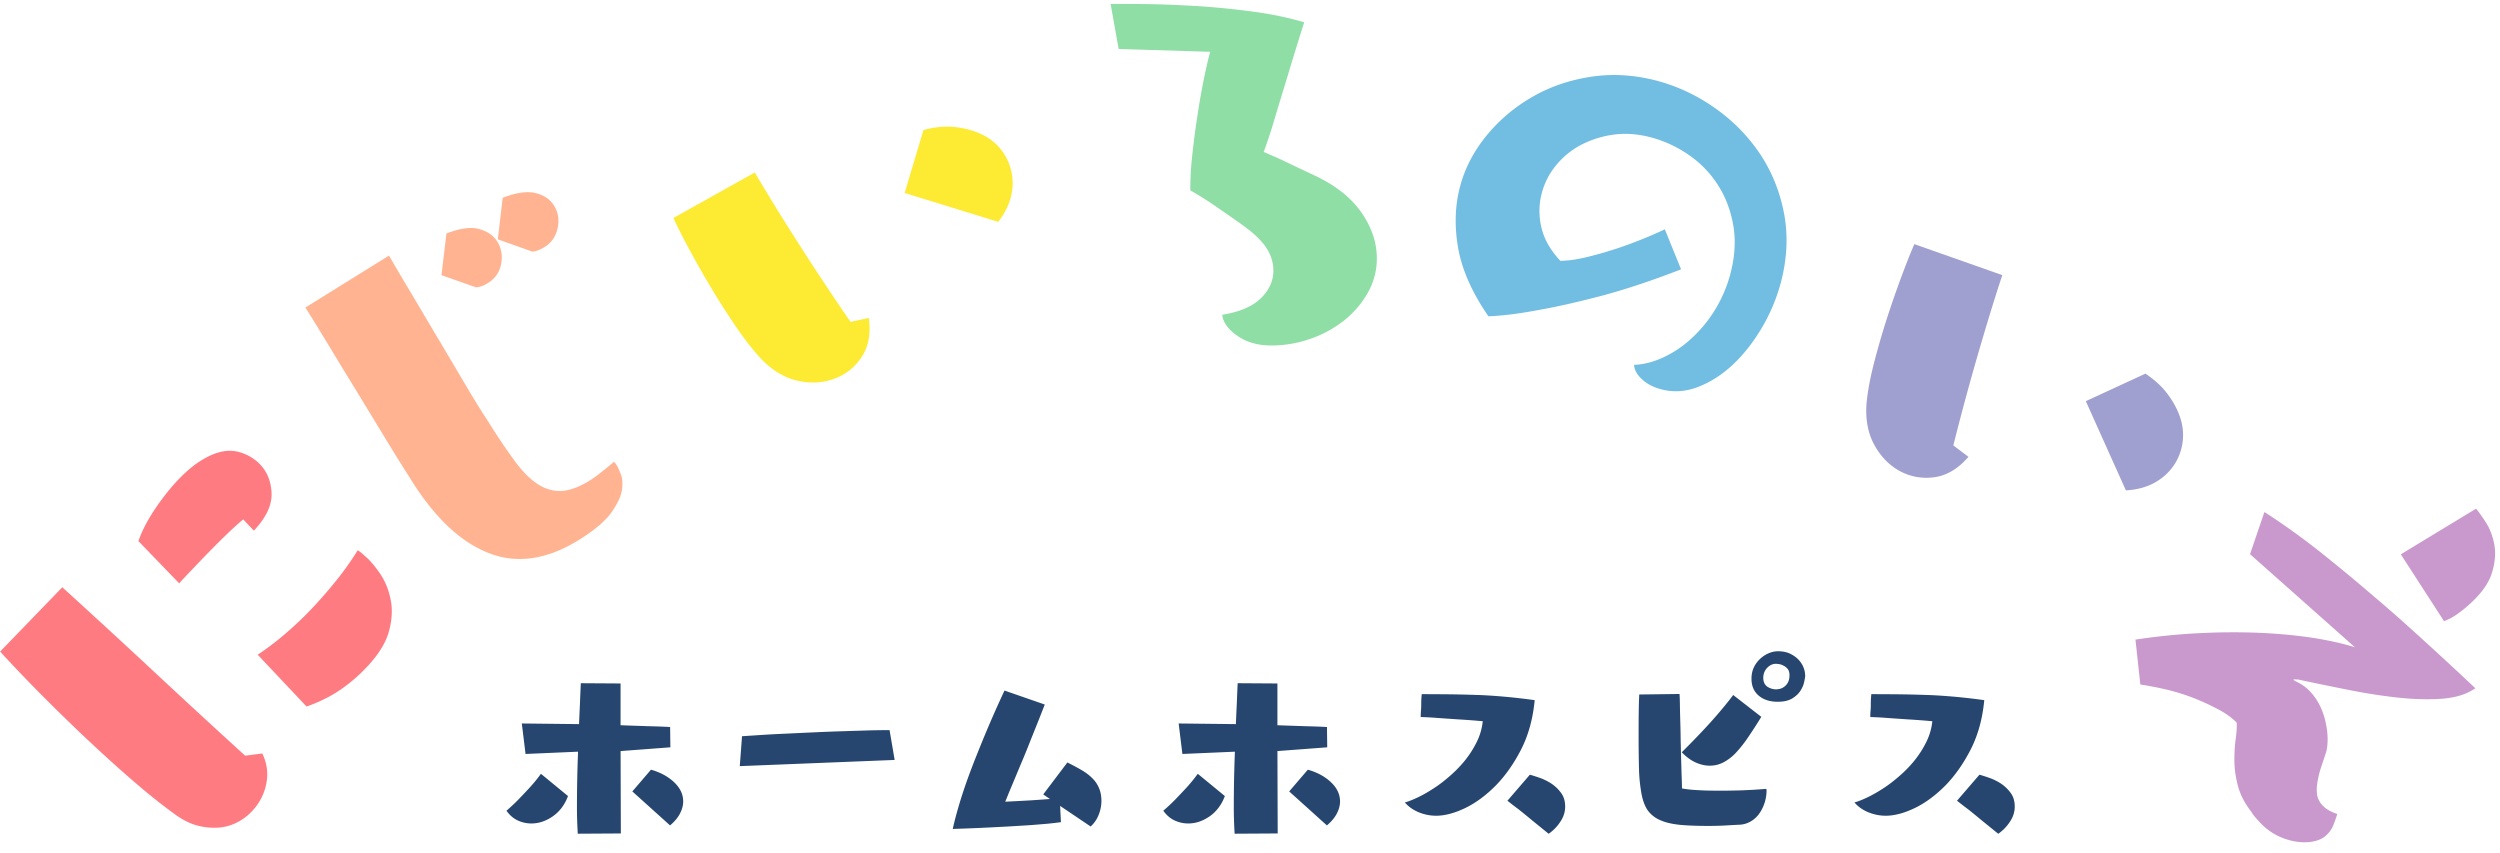
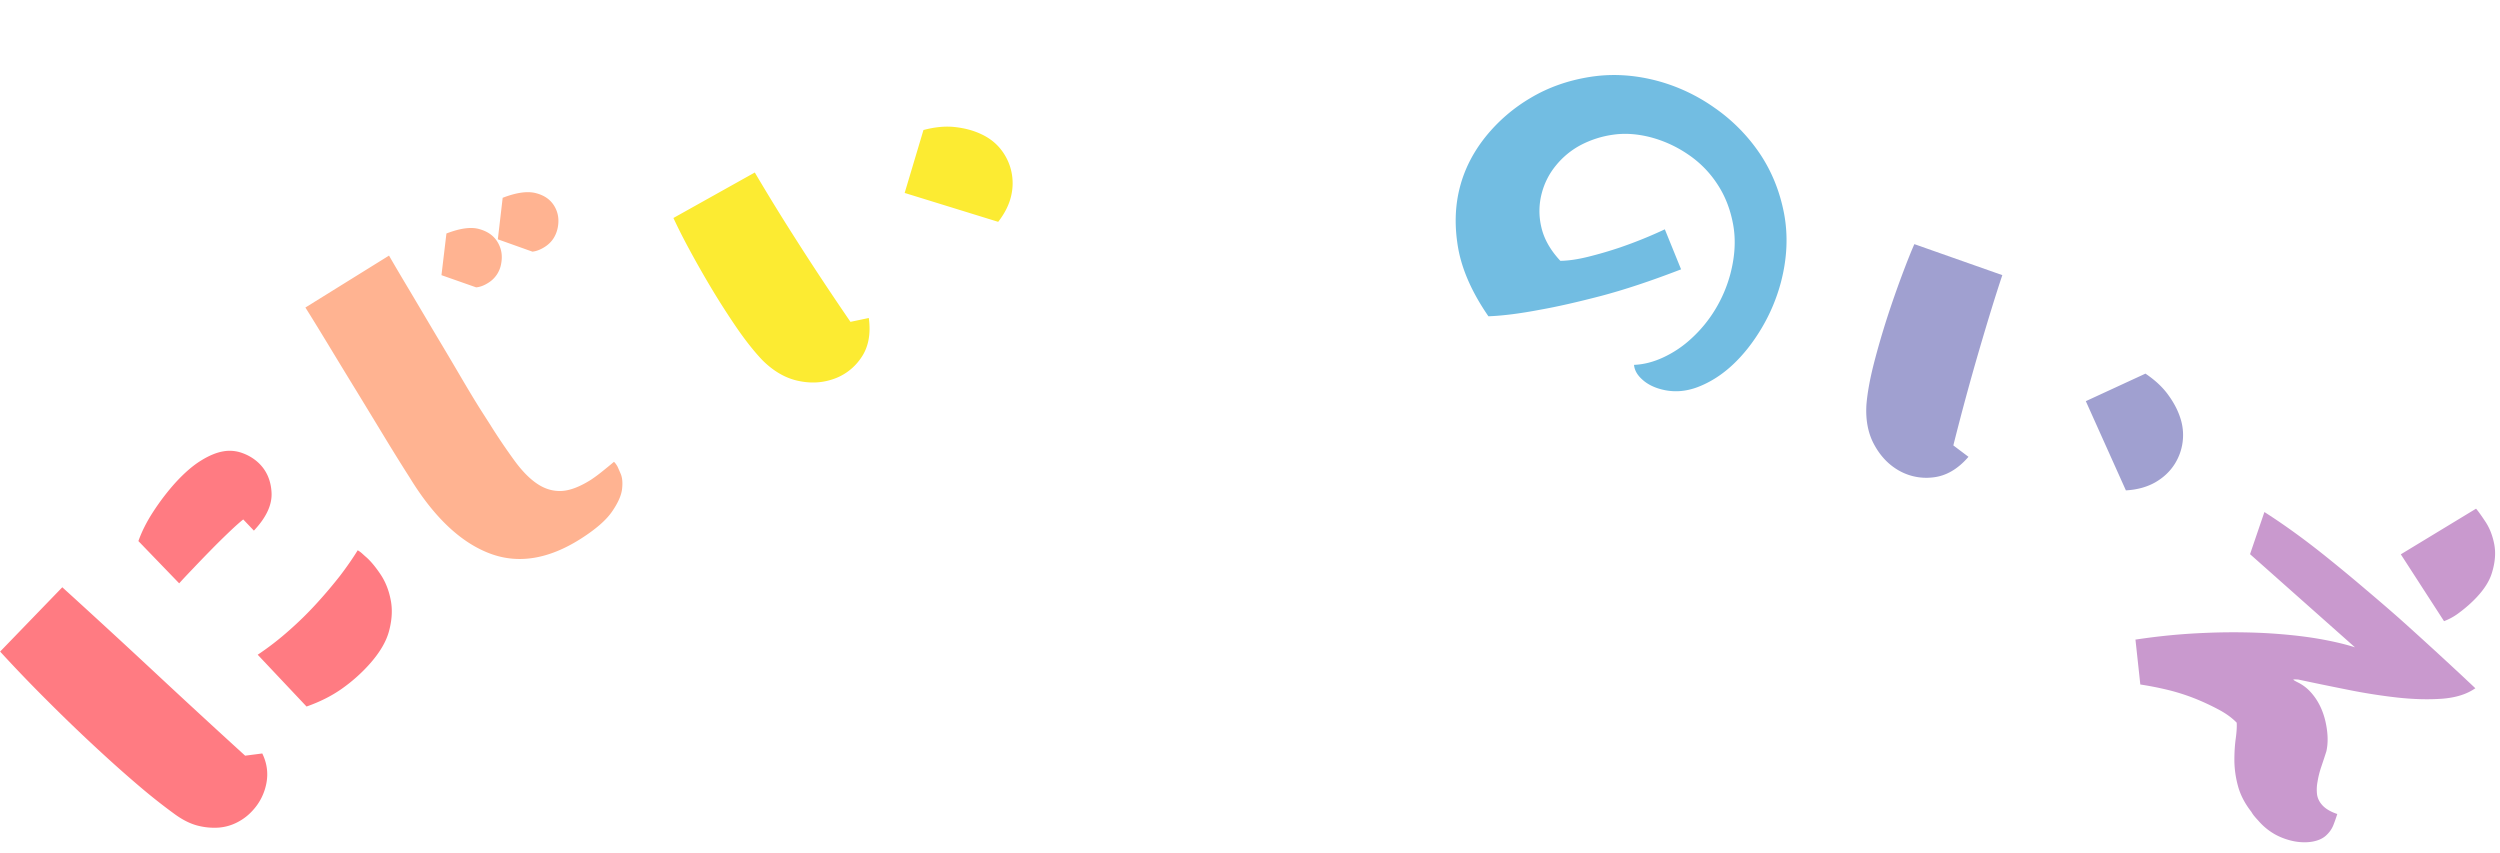
<svg xmlns="http://www.w3.org/2000/svg" width="173" height="59" fill="none">
  <g clip-path="url(#a)">
    <path d="M18.15 52.142c.326.669.42 1.36.281 2.073a3.805 3.805 0 0 1-.936 1.86 3.67 3.67 0 0 1-1.048.815c-.397.21-.829.34-1.302.38a4.591 4.591 0 0 1-1.475-.139c-.518-.134-1.044-.401-1.588-.798a40.116 40.116 0 0 1-2.35-1.85 86.195 86.195 0 0 1-2.487-2.194 120.082 120.082 0 0 1-3.968-3.798 102.12 102.12 0 0 1-3.268-3.402l4.302-4.45a672.42 672.42 0 0 1 6.318 5.814 714.397 714.397 0 0 0 6.335 5.84l1.2-.155-.014.004Zm-.316-6.835a19.773 19.773 0 0 0 2.162-1.672 24.012 24.012 0 0 0 2.007-1.98 32.61 32.61 0 0 0 1.533-1.818c.468-.615.874-1.2 1.217-1.757.112.063.214.138.317.232.102.094.2.183.29.259.298.267.615.646.95 1.141.338.495.579 1.074.713 1.739.142.655.116 1.373-.085 2.153-.192.78-.673 1.592-1.44 2.434a11.316 11.316 0 0 1-1.85 1.628c-.696.49-1.507.9-2.435 1.226l-3.38-3.585Zm-.259-8.582-.744-.78c-.255.205-.58.495-.977.873-.397.38-.807.78-1.226 1.209-.415.423-.825.847-1.226 1.27-.406.424-.74.776-1.003 1.07l-2.822-2.924c.232-.66.58-1.351 1.047-2.065.464-.709.963-1.36 1.494-1.952.638-.7 1.24-1.218 1.801-1.56.562-.349 1.08-.558 1.543-.634a2.53 2.53 0 0 1 1.31.12c.41.148.768.361 1.08.642.57.522.882 1.204.936 2.042.062.839-.321 1.703-1.142 2.6l-.075.084.004.005Z" fill="#FF7B82" />
    <path d="M33.978 29.48a42.04 42.04 0 0 0 1.698 2.497c.522.695 1.04 1.208 1.561 1.542.522.335 1.07.486 1.645.455.58-.036 1.248-.294 2.007-.771.254-.17.512-.357.77-.567.264-.21.54-.436.826-.677.062.049.138.147.231.299.023.044.099.21.223.503.13.286.16.656.103 1.115-.063.455-.303.972-.714 1.56-.41.584-1.123 1.2-2.144 1.85-2.225 1.414-4.316 1.753-6.269 1.022-1.952-.731-3.75-2.386-5.385-4.971l-.197-.317c-.508-.794-1.087-1.721-1.738-2.796-.651-1.07-1.311-2.157-1.989-3.268a600.512 600.512 0 0 1-1.94-3.187c-.614-1.008-1.123-1.842-1.533-2.488l5.787-3.594c.37.647.856 1.467 1.45 2.461.588.99 1.19 2.011 1.81 3.054a302.841 302.841 0 0 1 1.783 3.01c.57.967 1.034 1.734 1.395 2.296l.624.976-.004-.004Zm.472-12.92.335-2.872c.95-.366 1.707-.473 2.287-.325.58.147.994.432 1.262.856.29.459.374.976.258 1.551-.12.575-.419 1.017-.9 1.32-.294.187-.575.294-.847.325l-2.399-.856h.005Zm-3.9 2.478.343-2.88c.95-.366 1.703-.468 2.264-.308.571.156.986.442 1.253.865.29.46.38.972.268 1.543a1.924 1.924 0 0 1-.883 1.31c-.294.188-.575.295-.847.317l-2.408-.847h.01Z" fill="#FFB391" />
    <path d="M60.122 22.012c.152 1.128-.035 2.06-.566 2.795a3.784 3.784 0 0 1-2.082 1.485c-.74.223-1.525.236-2.359.036-.838-.205-1.627-.674-2.367-1.414-.557-.588-1.146-1.328-1.766-2.229A53.917 53.917 0 0 1 49.2 19.9a70.208 70.208 0 0 1-1.56-2.751 39.036 39.036 0 0 1-1.04-2.064l5.632-3.148a149.61 149.61 0 0 0 2.83 4.605c1.156 1.82 2.422 3.732 3.79 5.73l1.271-.268v.009Zm2.48-8.658 1.301-4.356c.785-.21 1.516-.281 2.185-.205.673.075 1.27.236 1.792.481.526.24.959.566 1.302.968.339.405.584.856.735 1.355a3.78 3.78 0 0 1 .076 1.86c-.13.646-.437 1.274-.918 1.894l-6.465-1.997h-.009Z" fill="#FCEB32" />
-     <path d="M77.412 3.398 76.855.273c.575-.005 1.377 0 2.407.009 1.026.013 2.163.058 3.411.129 1.248.071 2.528.2 3.857.37 1.328.17 2.572.424 3.722.762a189.315 189.315 0 0 0-1.15 3.723c-.316 1.03-.624 2.033-.918 3.019a32.6 32.6 0 0 1-.736 2.229c.397.17.803.348 1.226.54l1.182.566 1.261.593c1.396.682 2.43 1.52 3.112 2.519.687.998 1.035 2.028 1.048 3.094a4.79 4.79 0 0 1-.615 2.416 6.613 6.613 0 0 1-1.636 1.922 7.913 7.913 0 0 1-2.314 1.27 8.217 8.217 0 0 1-2.64.473c-.967.013-1.779-.205-2.434-.66-.651-.45-1.003-.94-1.061-1.467 1.195-.187 2.086-.566 2.675-1.141.588-.575.874-1.222.865-1.94-.01-.798-.348-1.529-1.021-2.193-.303-.317-.727-.66-1.262-1.039-.54-.383-1.061-.744-1.56-1.088-.593-.419-1.23-.82-1.904-1.208a20.58 20.58 0 0 1 .12-2.296c.094-.883.205-1.779.344-2.684.133-.905.285-1.766.445-2.59.17-.82.321-1.494.464-2.016l-6.335-.196.004.01Z" fill="#8FDEA5" />
    <path d="M116.321 18.642c-2.055.793-3.906 1.409-5.546 1.841-1.641.428-3.041.745-4.2.95-1.351.258-2.541.414-3.576.454-1.123-1.627-1.819-3.196-2.091-4.699-.267-1.511-.227-2.929.121-4.253.325-1.244.918-2.403 1.774-3.473a11.413 11.413 0 0 1 3.112-2.684c1.217-.727 2.577-1.208 4.079-1.45 1.507-.244 3.046-.16 4.628.25a12.432 12.432 0 0 1 4.031 1.886 12.088 12.088 0 0 1 3.121 3.157c.829 1.235 1.386 2.613 1.681 4.142.289 1.525.218 3.112-.214 4.766a12.486 12.486 0 0 1-1.329 3.166c-.589.994-1.257 1.845-2.006 2.545-.749.7-1.556 1.213-2.417 1.543-.856.325-1.699.379-2.537.156-.526-.138-.963-.361-1.31-.678-.348-.312-.536-.646-.567-1.012.669-.027 1.347-.2 2.033-.521a7.51 7.51 0 0 0 1.953-1.32 9.07 9.07 0 0 0 1.619-1.97 9.385 9.385 0 0 0 1.061-2.48c.321-1.226.383-2.358.196-3.401-.187-1.04-.544-1.971-1.079-2.787a7.219 7.219 0 0 0-2.015-2.064 8.376 8.376 0 0 0-2.591-1.2c-.918-.24-1.788-.303-2.608-.187a6.878 6.878 0 0 0-2.247.713 5.569 5.569 0 0 0-1.73 1.423 5.007 5.007 0 0 0-.976 1.912 4.833 4.833 0 0 0-.027 2.368c.187.807.624 1.578 1.311 2.314.539-.005 1.163-.094 1.877-.268a27.72 27.72 0 0 0 2.287-.668 30.856 30.856 0 0 0 3.067-1.244l1.124 2.768-.009.005Z" fill="#72BDE2" />
    <path d="M136.215 31.616c-.745.86-1.57 1.333-2.479 1.422a3.826 3.826 0 0 1-2.497-.575c-.651-.41-1.177-.994-1.578-1.757-.397-.758-.567-1.658-.504-2.701.067-.812.236-1.748.504-2.805.272-1.061.579-2.118.918-3.179a73.031 73.031 0 0 1 1.039-2.982c.348-.928.633-1.646.856-2.145l6.086 2.145c-.459 1.373-.99 3.098-1.596 5.171a176.567 176.567 0 0 0-1.793 6.612l1.048.79-.004.004Zm8.127-3.857 4.124-1.904c.683.46 1.218.964 1.606 1.516.396.549.673 1.102.838 1.655a3.75 3.75 0 0 1-.41 3.067c-.33.526-.781.954-1.356 1.284-.571.325-1.248.513-2.033.557l-2.769-6.166v-.009Z" fill="#A0A0D0" />
    <path d="M147.758 44.264a43.085 43.085 0 0 1 4.766-.464 44.677 44.677 0 0 1 4.244.01c1.306.075 2.483.196 3.54.37 1.052.178 1.935.383 2.657.615l-7.262-6.447.994-2.916a43.39 43.39 0 0 1 2.184 1.494c.785.57 1.583 1.186 2.399 1.85.811.655 1.618 1.324 2.417 2.006a144.69 144.69 0 0 1 2.34 2.015 288.961 288.961 0 0 1 5.257 4.829c-.589.415-1.36.655-2.314.727-.95.066-1.984.04-3.103-.085a39.414 39.414 0 0 1-3.465-.549c-1.19-.236-2.313-.468-3.37-.695-.21-.013-.326-.013-.343 0l.017.027c.036.035.139.093.308.178.348.174.651.41.91.705.477.539.802 1.199.985 1.98.178.784.201 1.475.067 2.072-.112.357-.232.714-.352 1.07-.121.357-.206.7-.259 1.03a2.892 2.892 0 0 0-.036.883c.036.263.152.513.353.736.227.258.579.468 1.047.624-.071.227-.156.481-.267.762-.112.285-.29.53-.531.745-.223.196-.526.33-.9.401-.37.067-.781.067-1.226-.009a4.556 4.556 0 0 1-1.338-.464 4.289 4.289 0 0 1-1.217-.994 4.854 4.854 0 0 1-.25-.28 1.945 1.945 0 0 1-.214-.308c-.464-.593-.776-1.204-.936-1.82a6.892 6.892 0 0 1-.241-1.747c0-.553.031-1.048.094-1.507.062-.455.084-.816.067-1.097-.33-.343-.763-.655-1.302-.936a16.461 16.461 0 0 0-1.699-.78 14.515 14.515 0 0 0-1.859-.576 22.581 22.581 0 0 0-1.81-.352l-.335-3.094-.017-.009Zm18.382-5.907 5.203-3.157c.147.17.365.473.66.919.289.441.49.963.602 1.56.111.593.057 1.253-.17 1.98-.218.718-.762 1.467-1.636 2.238a9.947 9.947 0 0 1-.789.624 4.17 4.17 0 0 1-.883.464l-2.992-4.628h.005Z" fill="#C999CE" />
-     <path d="M39.983 57.693a28.867 28.867 0 0 1-.058-1.98 97.69 97.69 0 0 1 .076-3.696l-3.633.157-.259-2.11 3.96.045c.021-.512.044-1.007.066-1.475.018-.477.036-.928.058-1.356l2.75.018v2.89c.656.026 1.285.044 1.878.066.593.014 1.11.031 1.551.058l.018 1.404-3.446.26.018 5.701-2.974.018h-.005Zm-.677-2.608c-.219.593-.566 1.061-1.04 1.396-.476.334-.975.503-1.493.503-.32 0-.637-.067-.936-.205-.299-.134-.562-.36-.79-.677.264-.228.536-.477.808-.754.227-.236.486-.508.771-.816.285-.307.553-.637.807-.985l1.877 1.543-.004-.005Zm4.45-.316 1.292-1.507c.656.187 1.19.477 1.605.873.415.393.624.834.624 1.329 0 .259-.071.535-.214.816-.142.285-.374.566-.695.838l-2.608-2.35h-.005ZM51.192 53.02l.156-2.073c.32-.022.749-.049 1.284-.084.54-.036 1.123-.067 1.757-.094.637-.031 1.301-.062 1.988-.093.691-.032 1.36-.058 2.006-.076.642-.023 1.244-.04 1.802-.058a58.165 58.165 0 0 1 1.373-.018l.352 2.064-10.718.428v.005ZM73.36 55.772l.057 1.123c-.28.036-.602.076-.976.112-.366.03-.749.062-1.15.093-.406.027-.816.05-1.235.076-.424.027-.834.045-1.235.067-.937.049-1.9.09-2.89.12.103-.481.237-.985.393-1.516.152-.53.326-1.07.513-1.605.191-.543.392-1.078.593-1.596.21-.526.414-1.034.615-1.525a77.126 77.126 0 0 1 1.467-3.334l2.786.967c-.129.335-.28.714-.445 1.133l-.522 1.301c-.174.446-.352.892-.54 1.338-.187.441-.36.856-.521 1.244-.16.383-.303.727-.428 1.02-.12.3-.21.527-.281.688.655-.032 1.248-.063 1.783-.094.54-.036.977-.067 1.311-.094l-.464-.316 1.672-2.212c.37.188.7.361.986.53.29.17.535.353.735.558.205.2.357.424.464.678.111.254.17.553.17.9 0 .321-.063.638-.188.95-.12.312-.303.584-.557.816l-2.11-1.422h-.004ZM85.437 57.693a28.942 28.942 0 0 1-.058-1.98 97.69 97.69 0 0 1 .076-3.696l-3.634.157-.258-2.11 3.96.045c.021-.512.044-1.007.066-1.475.018-.477.036-.928.058-1.356l2.75.018v2.89c.656.026 1.285.044 1.878.066.593.014 1.11.031 1.551.058l.018 1.404-3.446.26.018 5.701-2.974.018h-.005Zm-.677-2.608c-.219.593-.567 1.061-1.04 1.396-.476.334-.976.503-1.493.503-.32 0-.637-.067-.936-.205-.299-.134-.562-.36-.79-.677.264-.228.536-.477.808-.754.227-.236.486-.508.771-.816.285-.307.553-.637.807-.985l1.877 1.543-.004-.005Zm4.45-.316 1.292-1.507c.656.187 1.19.477 1.605.873.415.393.624.834.624 1.329 0 .259-.071.535-.214.816-.142.285-.374.566-.695.838l-2.608-2.35h-.005ZM105.87 53.61c.13.035.326.097.593.187.272.089.544.214.816.378.272.17.513.384.714.651.209.259.316.589.316.986 0 .365-.107.713-.325 1.038-.21.33-.482.611-.816.848-.442-.357-.834-.678-1.182-.959a46.652 46.652 0 0 0-.891-.727 25.637 25.637 0 0 1-.781-.602l1.552-1.8h.004Zm-8.658 1.92c.254-.066.553-.187.9-.351.353-.17.719-.375 1.098-.625.383-.245.762-.54 1.141-.873a8.407 8.407 0 0 0 1.048-1.088c.316-.397.579-.816.798-1.262.223-.45.356-.923.41-1.422a52.561 52.561 0 0 0-1.73-.13l-1.355-.093a22.298 22.298 0 0 0-1.209-.067c0-.13.005-.272.018-.437.013-.134.018-.303.018-.504 0-.2.013-.41.036-.642.642 0 1.27.005 1.886.01.619.008 1.244.021 1.877.044.637.017 1.288.062 1.952.12.66.058 1.36.138 2.1.24-.12 1.271-.428 2.404-.927 3.39-.504.989-1.092 1.827-1.766 2.518-.677.682-1.382 1.204-2.117 1.56-.74.353-1.41.531-2.007.531-.423 0-.833-.084-1.235-.25-.396-.173-.709-.4-.936-.677v.009ZM122.246 54.684a2.83 2.83 0 0 1-.454 1.543 1.923 1.923 0 0 1-.576.575 1.67 1.67 0 0 1-.816.267 88.42 88.42 0 0 0-1.078.058c-.353.018-.709.027-1.07.027-.79 0-1.458-.023-2.007-.076-.544-.058-.998-.16-1.364-.326a2.047 2.047 0 0 1-.847-.66c-.201-.285-.344-.66-.437-1.132a11.3 11.3 0 0 1-.178-1.716 92.36 92.36 0 0 1-.027-2.417c0-.544 0-1.052.009-1.533.004-.477.018-.888.035-1.235l2.787-.036c.013.156.022.406.027.744.004.335.013.723.026 1.16.014.441.023.9.027 1.373.014.477.022.932.036 1.364.013.433.022.82.035 1.16.014.343.018.583.018.735.299.058.669.098 1.115.12.45.027.932.036 1.44.036.321 0 .642 0 .959-.009.321-.004.624-.013.909-.027.29-.013.557-.026.798-.044l.624-.045v.094h.009Zm-.361-5.083c-.316.517-.62.981-.9 1.396a8.61 8.61 0 0 1-.839 1.07 3.239 3.239 0 0 1-.865.677c-.298.16-.619.241-.967.241-.321 0-.647-.076-.976-.223-.33-.147-.647-.383-.959-.704.374-.375.731-.736 1.061-1.08.326-.338.633-.668.919-.985.289-.32.566-.637.824-.95.259-.307.513-.623.754-.949l1.939 1.507h.009Zm3.036-2.889c0 .111-.026.276-.075.49-.045.21-.134.415-.268.616-.129.2-.321.37-.566.521-.25.148-.58.223-.994.223-.54 0-.977-.138-1.311-.419-.335-.285-.504-.673-.504-1.172 0-.281.049-.535.156-.772.112-.236.254-.437.437-.602.178-.169.374-.298.593-.392.223-.093.437-.138.642-.138.317 0 .588.053.816.156.227.107.423.24.584.401.16.16.281.343.361.54.08.191.12.374.12.548h.009Zm-1.97.985a.87.87 0 0 0 .615-.258c.178-.174.267-.41.267-.705 0-.196-.044-.347-.129-.446a.856.856 0 0 0-.299-.231.875.875 0 0 0-.316-.103 2.076 2.076 0 0 0-.196-.018c-.232 0-.433.098-.616.29a.98.98 0 0 0-.258.678c0 .28.094.481.281.615.191.125.41.187.651.187v-.009ZM136.981 53.61c.13.035.326.097.593.187.272.089.544.214.816.378.272.17.513.384.714.651.209.259.316.589.316.986 0 .365-.107.713-.325 1.038-.21.33-.482.611-.816.848-.441-.357-.834-.678-1.182-.959a46.652 46.652 0 0 0-.891-.727 26.95 26.95 0 0 1-.781-.602l1.552-1.8h.004Zm-8.658 1.92c.254-.066.553-.187.901-.351.352-.17.718-.375 1.097-.625.383-.245.762-.54 1.141-.873a8.34 8.34 0 0 0 1.048-1.088c.316-.397.579-.816.798-1.262.223-.45.356-.923.41-1.422a52.561 52.561 0 0 0-1.73-.13l-1.355-.093a22.31 22.31 0 0 0-1.209-.067c0-.13.005-.272.018-.437.014-.134.018-.303.018-.504 0-.2.013-.41.036-.642.642 0 1.27.005 1.886.01.619.008 1.244.021 1.877.044.637.017 1.288.062 1.952.12.66.058 1.36.138 2.1.24-.12 1.271-.428 2.404-.927 3.39-.504.989-1.092 1.827-1.765 2.518-.678.682-1.383 1.204-2.118 1.56-.74.353-1.409.531-2.007.531-.423 0-.833-.084-1.235-.25-.396-.173-.708-.4-.936-.677v.009Z" fill="#264670" />
  </g>
  <defs>
    <clipPath id="a">
      <path fill="#fff" transform="translate(0 .273)" d="M0 0h172.658v58H0z" />
    </clipPath>
  </defs>
</svg>